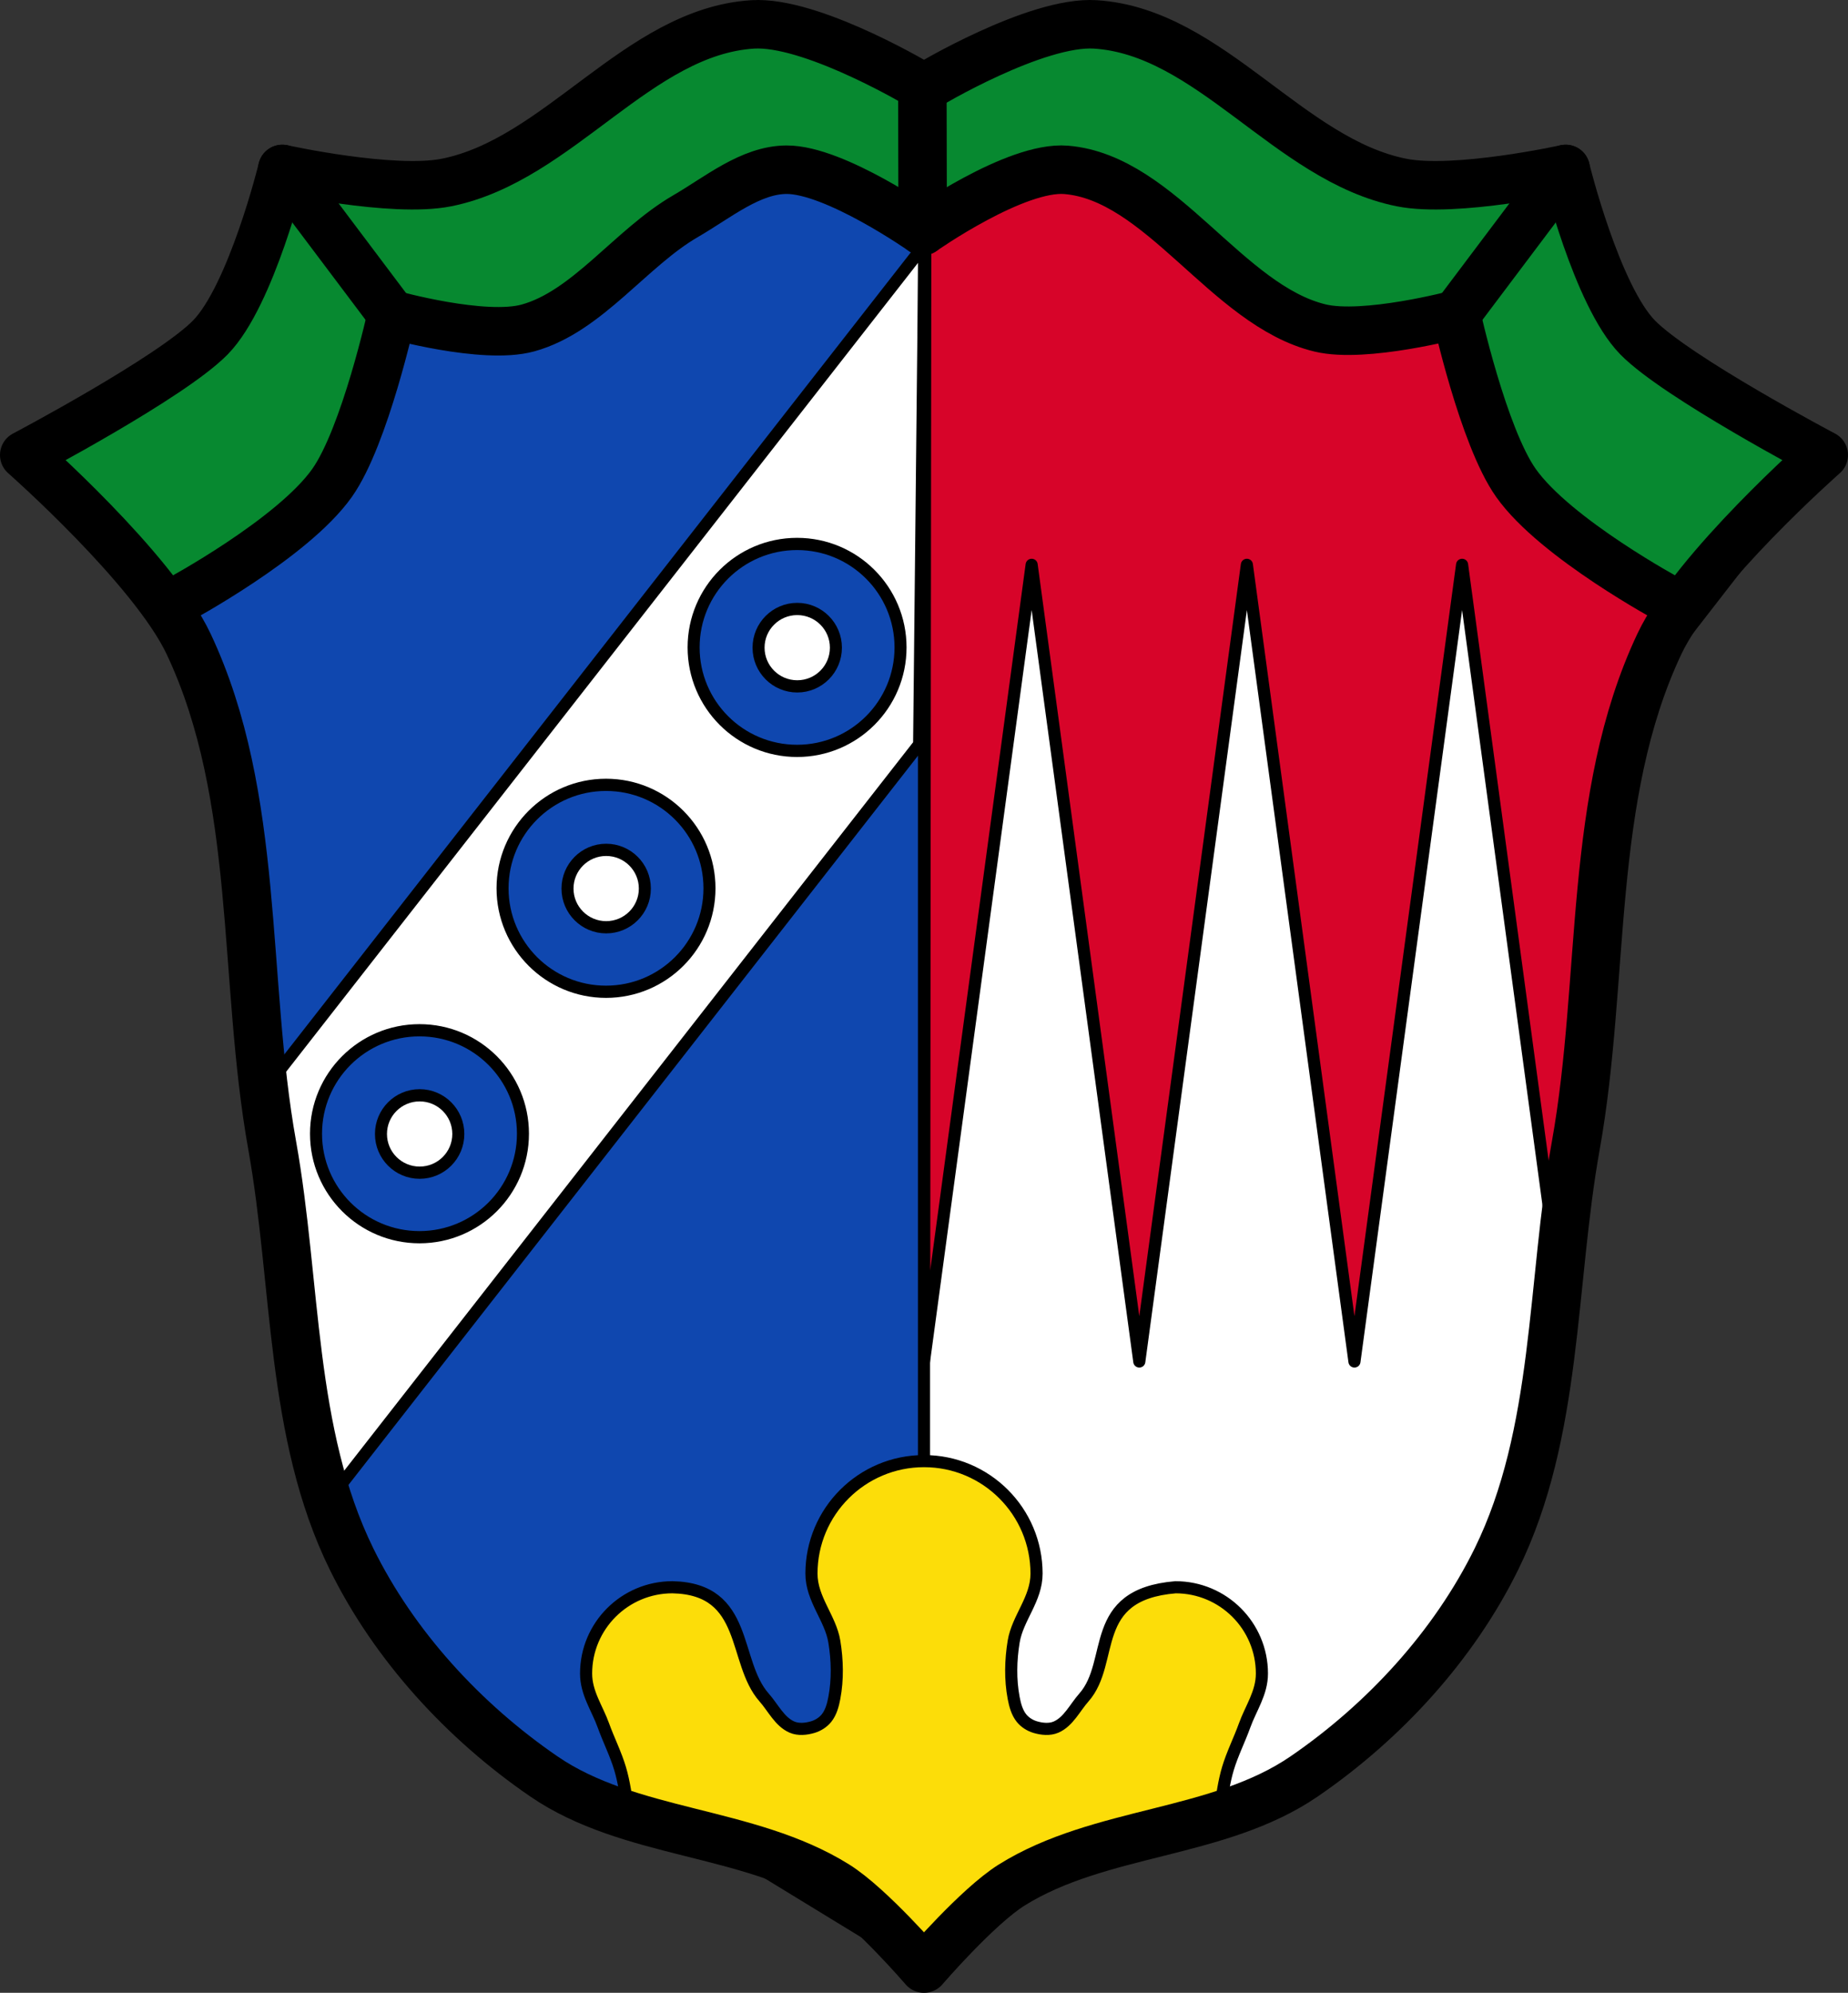
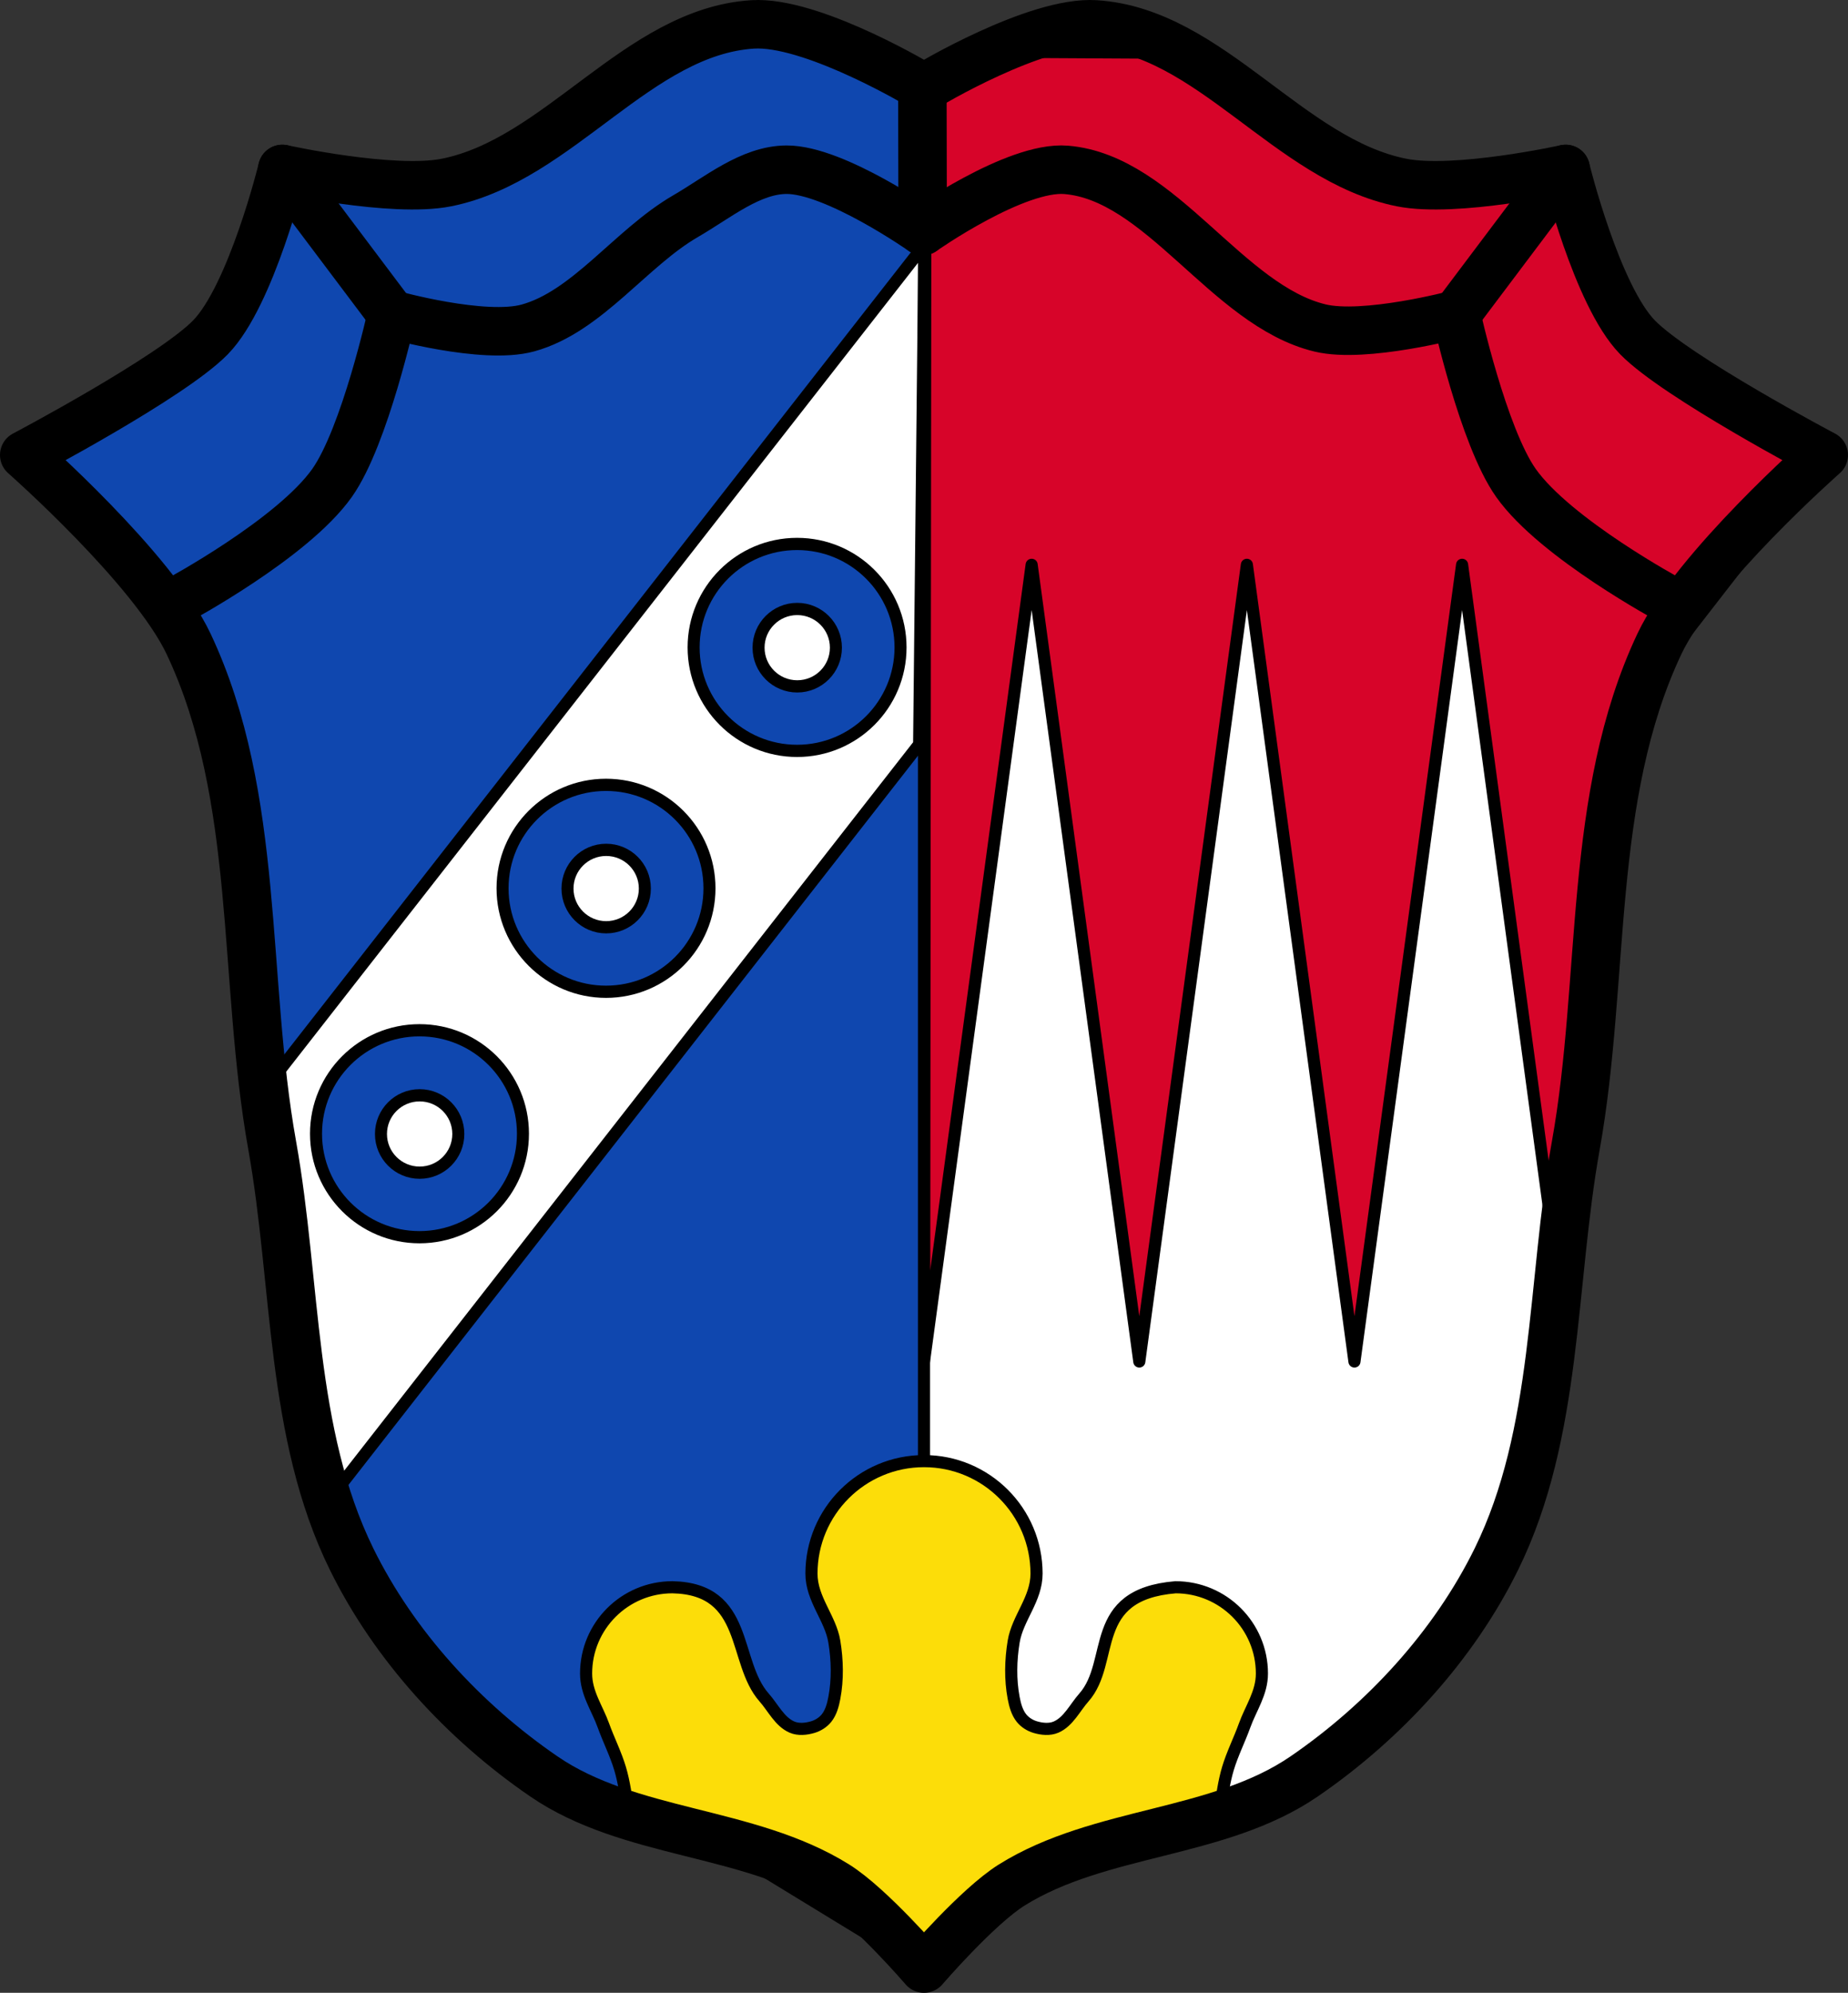
<svg xmlns="http://www.w3.org/2000/svg" xmlns:ns1="http://www.inkscape.org/namespaces/inkscape" xmlns:ns2="http://sodipodi.sourceforge.net/DTD/sodipodi-0.dtd" width="762.312" height="822.002" id="svg4556" version="1.1" ns1:version="0.48.4 r9939" ns2:docname="Wappen von Bergrheinfeld.svg">
  <rect width="100%" height="100%" fill="#333333" stroke="none" />
  <defs id="defs4558">
    <ns1:path-effect is_visible="true" id="path-effect3875" effect="spiro" />
    <ns1:path-effect is_visible="true" id="path-effect3875-7" effect="spiro" />
    <ns1:path-effect is_visible="true" id="path-effect3904" effect="spiro" />
  </defs>
  <ns2:namedview id="base" pagecolor="#ffffff" bordercolor="#666666" borderopacity="1.0" ns1:pageopacity="0.0" ns1:pageshadow="2" ns1:zoom="0.64233416" ns1:cx="381.15625" ns1:cy="411.00105" ns1:document-units="px" ns1:current-layer="layer1" showgrid="false" ns1:window-width="1366" ns1:window-height="745" ns1:window-x="-8" ns1:window-y="-8" ns1:window-maximized="1" ns1:snap-midpoints="true" ns1:snap-smooth-nodes="true" ns1:object-nodes="true" fit-margin-top="0" fit-margin-left="0" fit-margin-right="0" fit-margin-bottom="0" ns1:snap-nodes="true" />
  <g ns1:label="Ebene 1" ns1:groupmode="layer" id="layer1" transform="translate(-6.273,-115.44)">
    <path style="fill:#ffffff;stroke:none" d="m 319.085,125.442 c -0.805,-0.005 -1.576,0.014 -2.344,0.062 -47.282,2.984 -79.824,55.934 -126.281,65.219 -22.205,4.438 -67.719,-5.594 -67.719,-5.594 0,0 -12.789,52.238 -29.688,69.5 -16.176,16.524 -76.781,48.5 -76.781,48.5 0,0 53.125,46.788 67.812,77.938 29.811,63.223 22.135,138.042 34.469,206.844 10.219,57.005 7.199,118.653 32.75,170.625 17.598,35.794 46.386,67.068 79.281,89.625 35.383,24.263 84.269,22.083 120.656,44.812 14.129,8.826 36.188,34.469 36.188,34.469 0,0 22.059,-25.643 36.188,-34.469 36.388,-22.729 85.273,-20.549 120.656,-44.812 32.895,-22.557 61.683,-53.831 79.281,-89.625 25.551,-51.972 22.531,-113.62 32.75,-170.625 12.334,-68.802 4.658,-143.621 34.469,-206.844 14.688,-31.149 67.812,-77.938 67.812,-77.938 0,0 -60.605,-31.976 -76.781,-48.5 -16.899,-17.262 -29.688,-69.5 -29.688,-69.5 0,0 -45.514,10.031 -67.719,5.594 -46.457,-9.285 -79,-62.234 -126.281,-65.219 -24.564,-1.55 -69.344,25.344 -69.344,25.344 l -1.344,-0.156 -1.344,0.156 c 0,0 -42.04,-25.237 -67,-25.406 z" id="path11229-4" ns1:connector-curvature="0" ns2:nodetypes="ssscscssssscssssscscsscccs" />
    <path style="fill:#d70429;fill-opacity:1;stroke:#000000;stroke-width:5;stroke-linecap:butt;stroke-linejoin:round;stroke-miterlimit:4;stroke-opacity:1;stroke-dasharray:none" d="m 393.188,57.375 c -15.108,6.771 -27.281,14.062 -27.281,14.062 l -0.75,-0.094 L 364.562,597.625 408.969,269 453.375,597.625 497.75,269 542.125,597.625 586.531,269 l 38.75,286.969 1.844,-7.781 6.625,-59.5 1.969,-8.406 28.82,-164.843 71.18,-91.72 -86.375,-62.438 C 637.438,139.07 629.25,105.719 629.25,105.719 c 0,0 -45.514,10.031 -67.719,5.594 -33.768,-6.749 -60.181,-36.568 -90.25,-53.5 z" transform="translate(22.867,79.411)" id="path39655" ns1:connector-curvature="0" ns2:nodetypes="cccccccccccccccccscc" />
    <path style="fill:#0f47af;fill-opacity:1;stroke:#000000;stroke-width:1px;stroke-linecap:butt;stroke-linejoin:miter;stroke-opacity:1" d="m 246,65.188 c -25.392,17.1 -49.133,40.275 -78.406,46.125 -22.205,4.438 -67.719,-5.594 -67.719,-5.594 0,0 -12.789,52.238 -29.688,69.5 -7.619,7.783 -25.081,18.973 -41.438,28.656 l -35.344,19.844 39.125,38.75 c 11.772,13.023 23.056,27.244 28.688,39.188 29.811,63.223 22.135,138.042 34.469,206.844 10.219,57.005 7.199,118.653 32.75,170.625 17.598,35.794 46.386,67.068 79.281,89.625 33.769,23.157 79.83,22.25 115.594,41.875 l 3.188,0.469 10.062,3.094 27.281,0.719 2.719,-743.844 c -0.149,0.088 -0.656,0.375 -0.656,0.375 l -1.344,-0.156 -1.344,0.156 c 0,0 -2.959,-1.742 -7.688,-4.312 l -59.312,-21.094 z" transform="translate(22.867,79.411)" id="path39660" ns1:connector-curvature="0" ns2:nodetypes="cscscccssssccccccccccc" />
-     <path style="fill:#078930;stroke:#000000;stroke-width:1px;stroke-linecap:butt;stroke-linejoin:miter;stroke-opacity:1;fill-opacity:1" d="m 10,187.69 63.298,60 63.687,-48.5 24.624,-69.5 56.17,5.594 106.689,-65.281 56.131,25.328 59.19,-25.266 104.745,65.219 56.17,-5.594 24.624,69.5 63.687,48.5 63.298,-60 -76.781,-48.5 -29.688,-69.5 L 578.125,75.283 451.844,10.065 382.5,35.408 310.469,10.065 184.188,75.283 l -67.719,-5.594 -29.688,69.5 z" id="path20237" ns1:connector-curvature="0" transform="translate(6.273,115.44)" />
    <path style="fill:#ffffff;fill-opacity:1;stroke:#000000;stroke-width:5;stroke-linecap:square;stroke-linejoin:round;stroke-miterlimit:4;stroke-opacity:1;stroke-dasharray:none;stroke-dashoffset:0" d="m 364.719,137.031 -272.438,348.75 c 0.001,0.01 -0.001,0.021 0,0.031 0.943,7.615 2.063,15.193 3.406,22.688 8.69,48.479 7.837,100.3 23.094,146.688 L 132.875,637.125 362.562,343.062 364.719,137.031 z" transform="translate(22.867,79.411)" id="rect39662" ns1:connector-curvature="0" />
    <path ns2:type="arc" style="fill:#0f47af;fill-opacity:1;fill-rule:nonzero;stroke:#000000;stroke-width:4.74;stroke-linecap:square;stroke-linejoin:round;stroke-miterlimit:4;stroke-opacity:1;stroke-dasharray:none;stroke-dashoffset:0" id="path39670" ns2:cx="-717.16071" ns2:cy="526.76703" ns2:rx="40.80278" ns2:ry="40.111206" d="m -676.358,526.767 c 0,22.153 -18.268,40.111 -40.803,40.111 -22.535,0 -40.803,-17.958 -40.803,-40.111 0,-22.153 18.268,-40.111 40.803,-40.111 22.535,0 40.803,17.958 40.803,40.111 z" transform="matrix(1.046,0,0,1.064,929.464,22.602)" />
    <path ns2:type="arc" style="fill:#ffffff;fill-opacity:1;fill-rule:nonzero;stroke:#000000;stroke-width:12.679;stroke-linecap:square;stroke-linejoin:round;stroke-miterlimit:4;stroke-opacity:1;stroke-dasharray:none;stroke-dashoffset:0" id="path39670-0" ns2:cx="-717.16071" ns2:cy="526.76703" ns2:rx="40.80278" ns2:ry="40.111206" d="m -676.358,526.767 c 0,22.153 -18.268,40.111 -40.803,40.111 -22.535,0 -40.803,-17.958 -40.803,-40.111 0,-22.153 18.268,-40.111 40.803,-40.111 22.535,0 40.803,17.958 40.803,40.111 z" transform="matrix(0.391,0,0,0.398,459.787,373.536)" />
    <path ns2:type="arc" style="fill:#0f47af;fill-opacity:1;fill-rule:nonzero;stroke:#000000;stroke-width:4.74;stroke-linecap:square;stroke-linejoin:round;stroke-miterlimit:4;stroke-opacity:1;stroke-dasharray:none;stroke-dashoffset:0" id="path39670-1" ns2:cx="-717.16071" ns2:cy="526.76703" ns2:rx="40.80278" ns2:ry="40.111206" d="m -676.358,526.767 c 0,22.153 -18.268,40.111 -40.803,40.111 -22.535,0 -40.803,-17.958 -40.803,-40.111 0,-22.153 18.268,-40.111 40.803,-40.111 22.535,0 40.803,17.958 40.803,40.111 z" transform="matrix(1.046,0,0,1.064,1006.409,-78.63)" />
    <path ns2:type="arc" style="fill:#ffffff;fill-opacity:1;fill-rule:nonzero;stroke:#000000;stroke-width:12.679;stroke-linecap:square;stroke-linejoin:round;stroke-miterlimit:4;stroke-opacity:1;stroke-dasharray:none;stroke-dashoffset:0" id="path39670-0-4" ns2:cx="-717.16071" ns2:cy="526.76703" ns2:rx="40.80278" ns2:ry="40.111206" d="m -676.358,526.767 c 0,22.153 -18.268,40.111 -40.803,40.111 -22.535,0 -40.803,-17.958 -40.803,-40.111 0,-22.153 18.268,-40.111 40.803,-40.111 22.535,0 40.803,17.958 40.803,40.111 z" transform="matrix(0.391,0,0,0.398,536.732,272.304)" />
    <path ns2:type="arc" style="fill:#0f47af;fill-opacity:1;fill-rule:nonzero;stroke:#000000;stroke-width:4.74;stroke-linecap:square;stroke-linejoin:round;stroke-miterlimit:4;stroke-opacity:1;stroke-dasharray:none;stroke-dashoffset:0" id="path39670-07" ns2:cx="-717.16071" ns2:cy="526.76703" ns2:rx="40.80278" ns2:ry="40.111206" d="m -676.358,526.767 c 0,22.153 -18.268,40.111 -40.803,40.111 -22.535,0 -40.803,-17.958 -40.803,-40.111 0,-22.153 18.268,-40.111 40.803,-40.111 22.535,0 40.803,17.958 40.803,40.111 z" transform="matrix(1.046,0,0,1.064,1085.222,-177.993)" />
    <path ns2:type="arc" style="fill:#ffffff;fill-opacity:1;fill-rule:nonzero;stroke:#000000;stroke-width:12.679;stroke-linecap:square;stroke-linejoin:round;stroke-miterlimit:4;stroke-opacity:1;stroke-dasharray:none;stroke-dashoffset:0" id="path39670-0-1" ns2:cx="-717.16071" ns2:cy="526.76703" ns2:rx="40.80278" ns2:ry="40.111206" d="m -676.358,526.767 c 0,22.153 -18.268,40.111 -40.803,40.111 -22.535,0 -40.803,-17.958 -40.803,-40.111 0,-22.153 18.268,-40.111 40.803,-40.111 22.535,0 40.803,17.958 40.803,40.111 z" transform="matrix(0.391,0,0,0.398,615.546,172.94)" />
    <path style="fill:none;stroke:#000000;stroke-width:5;stroke-linecap:butt;stroke-linejoin:miter;stroke-miterlimit:4;stroke-opacity:1;stroke-dasharray:none" d="m 387.429,156.295 0,778.647" id="path3069" ns1:connector-curvature="0" />
    <path style="fill:#fcdd09;fill-opacity:1;stroke:#000000;stroke-width:5;stroke-linecap:square;stroke-linejoin:round;stroke-miterlimit:4;stroke-opacity:1;stroke-dasharray:none;stroke-dashoffset:0" d="m 387.445,718.126 c -25.637,0 -46.438,20.769 -46.438,46.406 0,10.543 7.844,18.323 9.438,28.062 1.25,7.638 1.437,15.614 0,23.219 -0.556,2.946 -1.387,6.051 -3.281,8.375 -1.413,1.733 -3.481,3.021 -5.625,3.656 -2.736,0.811 -5.942,1.132 -8.562,0 -5.134,-2.218 -7.793,-8.03 -11.5,-12.219 -13.063,-14.762 -6.095,-44.807 -37.813,-45.469 -19.67,0 -35.625,15.924 -35.625,35.594 0,8.023 4.581,14.308 7.125,21.375 2.16,6.001 5.086,11.739 6.906,17.844 1.707,5.725 2.44,11.737 3.438,17.656 l 35.625,12.094 86.297,52.723 15.772,-18.712 66.587,-33.885 39.75,-13.25 c 0.914,-5.584 1.642,-11.232 3.25,-16.625 1.821,-6.104 4.746,-11.843 6.906,-17.844 2.544,-7.067 7.125,-13.352 7.125,-21.375 0,-19.67 -15.955,-35.594 -35.625,-35.594 -36.427,3 -24.749,30.706 -37.812,45.469 -3.707,4.189 -6.366,10 -11.5,12.219 -2.62,1.132 -5.826,0.811 -8.562,0 -2.144,-0.636 -4.212,-1.923 -5.625,-3.656 -1.894,-2.324 -2.725,-5.429 -3.281,-8.375 -1.437,-7.605 -1.25,-15.581 0,-23.219 1.594,-9.739 9.438,-17.519 9.438,-28.062 0,-25.637 -20.769,-46.406 -46.406,-46.406 z" id="path39729" ns1:connector-curvature="0" ns2:nodetypes="ssasssaacsssccccccsascaasssass" />
    <path style="fill:none;stroke:#000000;stroke-width:20;stroke-linecap:butt;stroke-linejoin:round;stroke-miterlimit:4;stroke-opacity:1;stroke-dasharray:none" d="m 296.219,46.031 c -0.805,-0.005 -1.576,0.014 -2.344,0.062 -47.282,2.984 -79.824,55.934 -126.281,65.219 -22.205,4.438 -67.719,-5.594 -67.719,-5.594 0,0 -12.789,52.238 -29.688,69.5 -16.176,16.524 -76.781,48.5 -76.781,48.5 0,0 53.125,46.788 67.812,77.938 29.811,63.223 22.135,138.042 34.469,206.844 10.219,57.005 7.199,118.653 32.75,170.625 17.598,35.794 46.386,67.068 79.281,89.625 35.383,24.263 84.269,22.083 120.656,44.812 14.129,8.826 36.188,34.469 36.188,34.469 0,0 22.059,-25.643 36.188,-34.469 36.388,-22.729 85.273,-20.549 120.656,-44.812 32.895,-22.557 61.683,-53.831 79.281,-89.625 25.551,-51.972 22.531,-113.62 32.75,-170.625 12.334,-68.802 4.658,-143.621 34.469,-206.844 14.688,-31.149 67.812,-77.938 67.812,-77.938 0,0 -60.605,-31.976 -76.781,-48.5 -16.899,-17.262 -29.688,-69.5 -29.688,-69.5 0,0 -45.514,10.031 -67.719,5.594 C 515.074,102.028 482.531,49.078 435.25,46.094 410.686,44.543 365.906,71.438 365.906,71.438 l -1.344,-0.156 -1.344,0.156 c 0,0 -42.04,-25.237 -67,-25.406 z" transform="translate(22.867,79.411)" id="path11229" ns1:connector-curvature="0" ns2:nodetypes="ssscscssssscssssscscsscccs" />
    <path style="fill:none;stroke:#000000;stroke-width:20;stroke-linecap:round;stroke-linejoin:round;stroke-miterlimit:4;stroke-opacity:1;stroke-dasharray:none" d="m 79.571,363.13 c 0,0 47.404,-25.455 63.687,-48.5 13.55,-19.177 24.624,-69.5 24.624,-69.5 0,0 37.855,10.64 56.17,5.594 24.519,-6.755 42.366,-32.988 65.035,-46.125 13.394,-7.762 26.794,-19.1 41.654,-19.156 19.978,-0.076 56.131,25.328 56.131,25.328 0,0 38.308,-26.986 59.19,-25.266 39.205,3.229 66.21,55.939 104.745,65.219 18.423,4.437 56.17,-5.594 56.17,-5.594 0,0 11.075,50.323 24.624,69.5 16.282,23.045 63.687,48.5 63.687,48.5" id="path20229" ns1:connector-curvature="0" ns2:nodetypes="cacaaacaacac" />
    <path style="fill:none;stroke:#000000;stroke-width:20;stroke-linecap:round;stroke-linejoin:miter;stroke-opacity:1;stroke-miterlimit:4;stroke-dasharray:none" d="m 161.609,129.69 -45.141,-60" id="path20231" ns1:connector-curvature="0" transform="translate(6.273,115.44)" />
    <path style="fill:none;stroke:#000000;stroke-width:20;stroke-linecap:round;stroke-linejoin:miter;stroke-opacity:1;stroke-miterlimit:4;stroke-dasharray:none" d="M 380.599,95.33 380.484,35.33" id="path20233" ns1:connector-curvature="0" transform="translate(6.273,115.44)" />
    <path style="fill:none;stroke:#000000;stroke-width:20;stroke-linecap:round;stroke-linejoin:miter;stroke-opacity:1;stroke-miterlimit:4;stroke-dasharray:none" d="m 600.703,129.69 45.141,-60" id="path20235" ns1:connector-curvature="0" transform="translate(6.273,115.44)" />
  </g>
</svg>